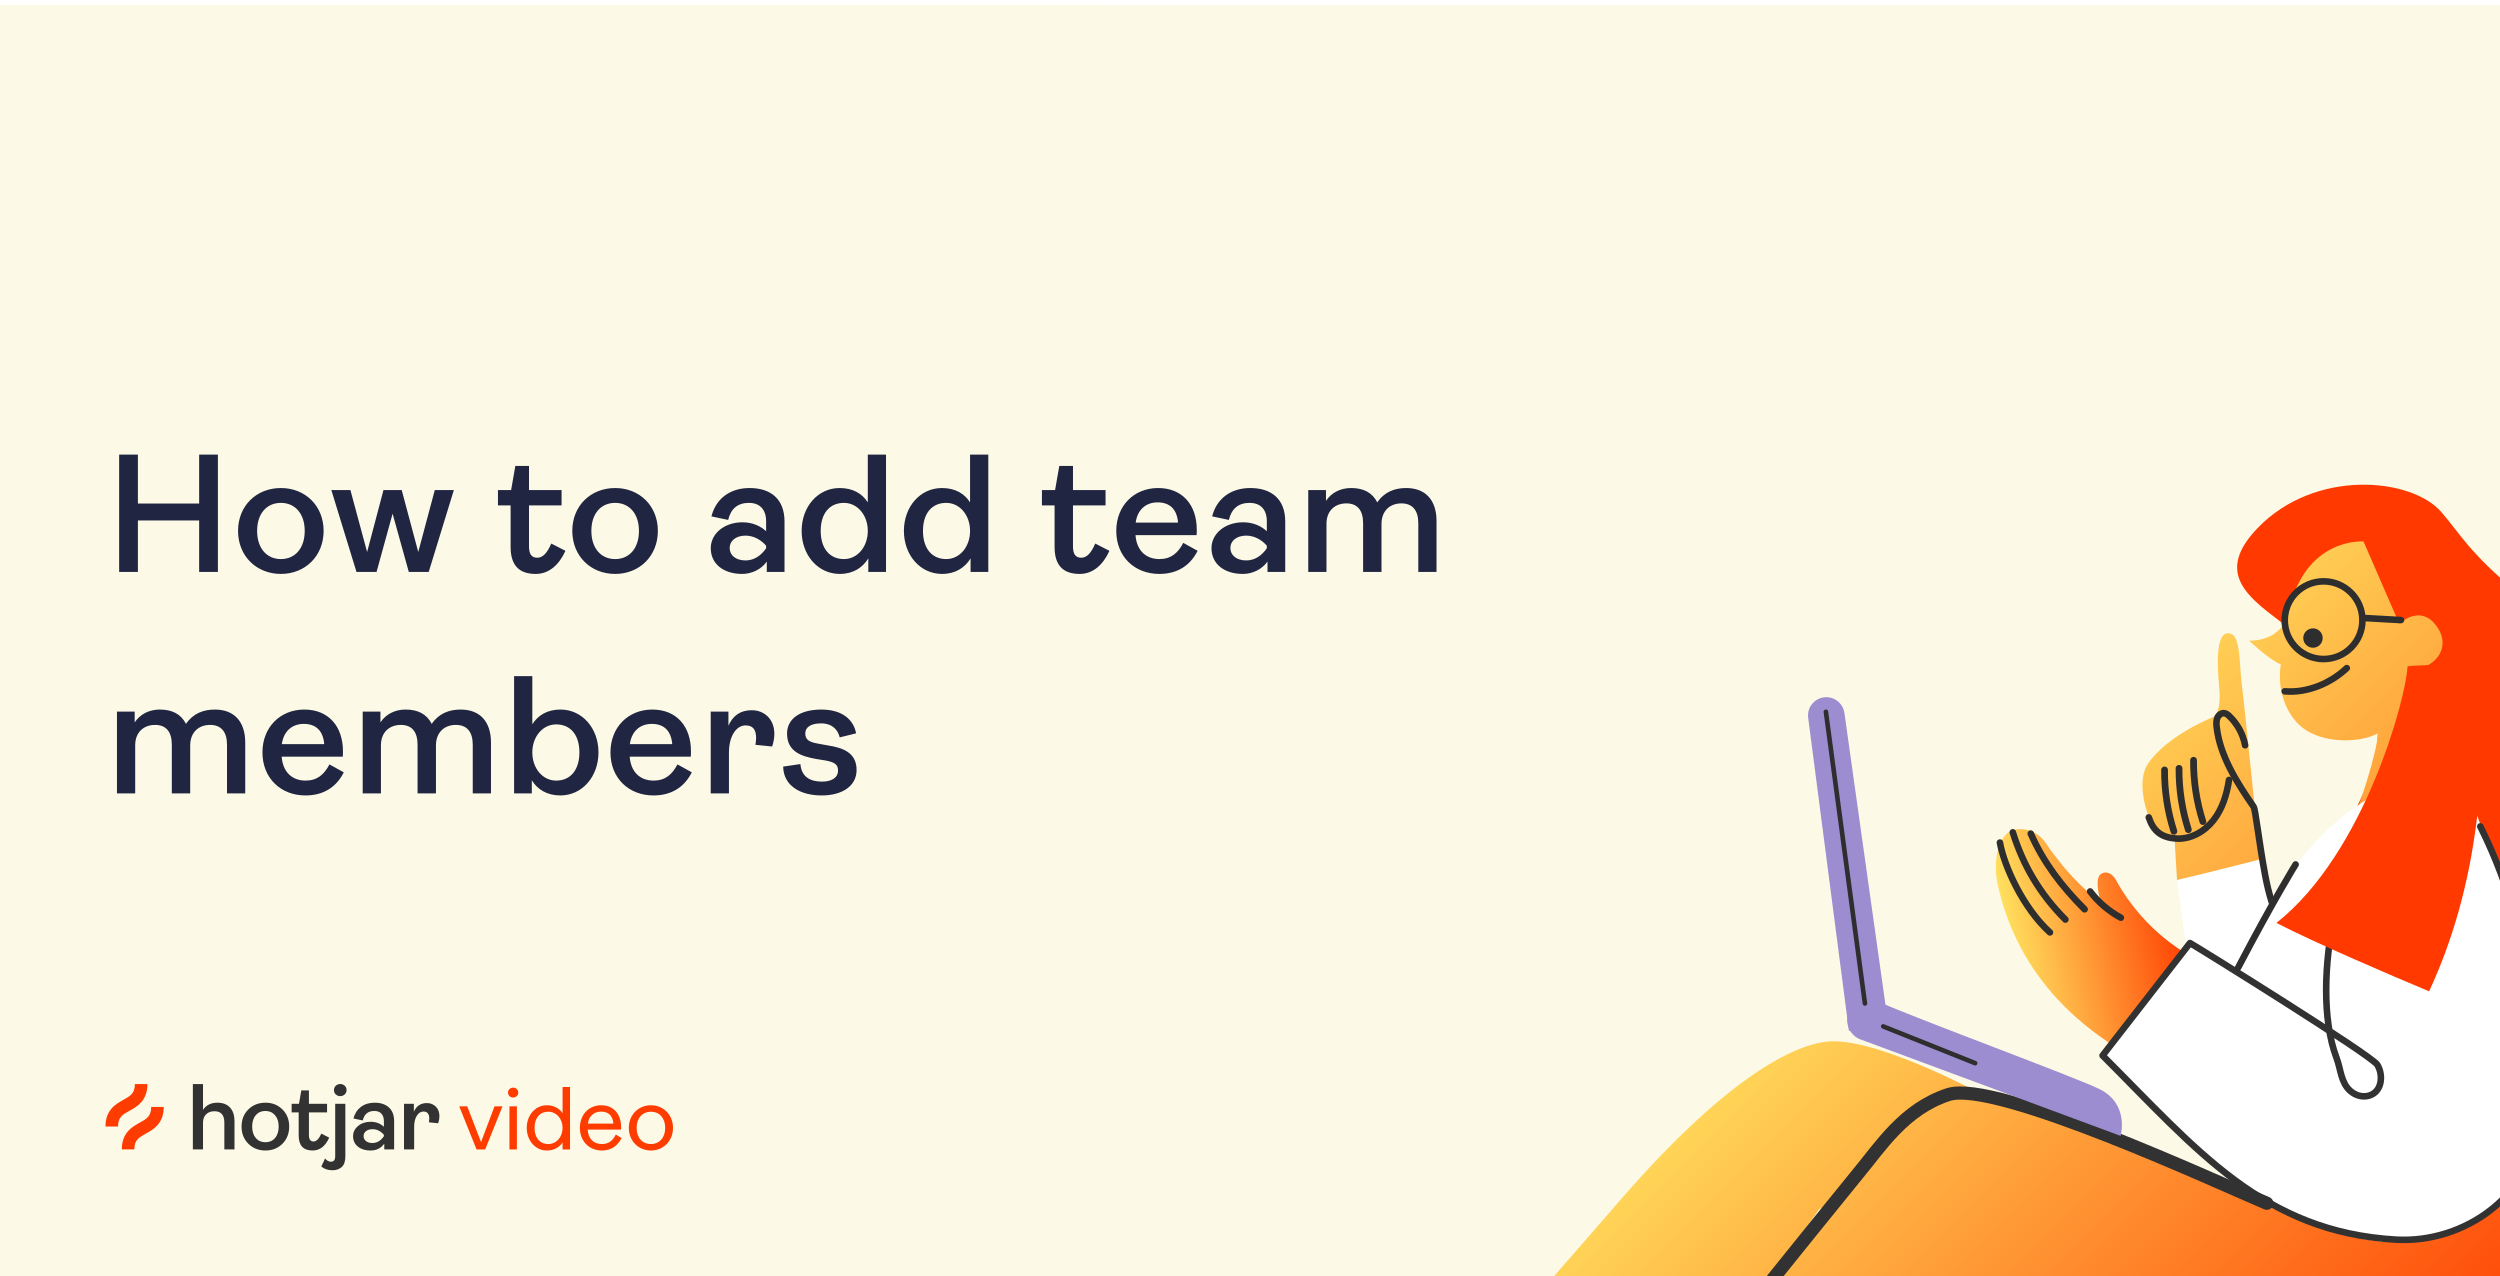
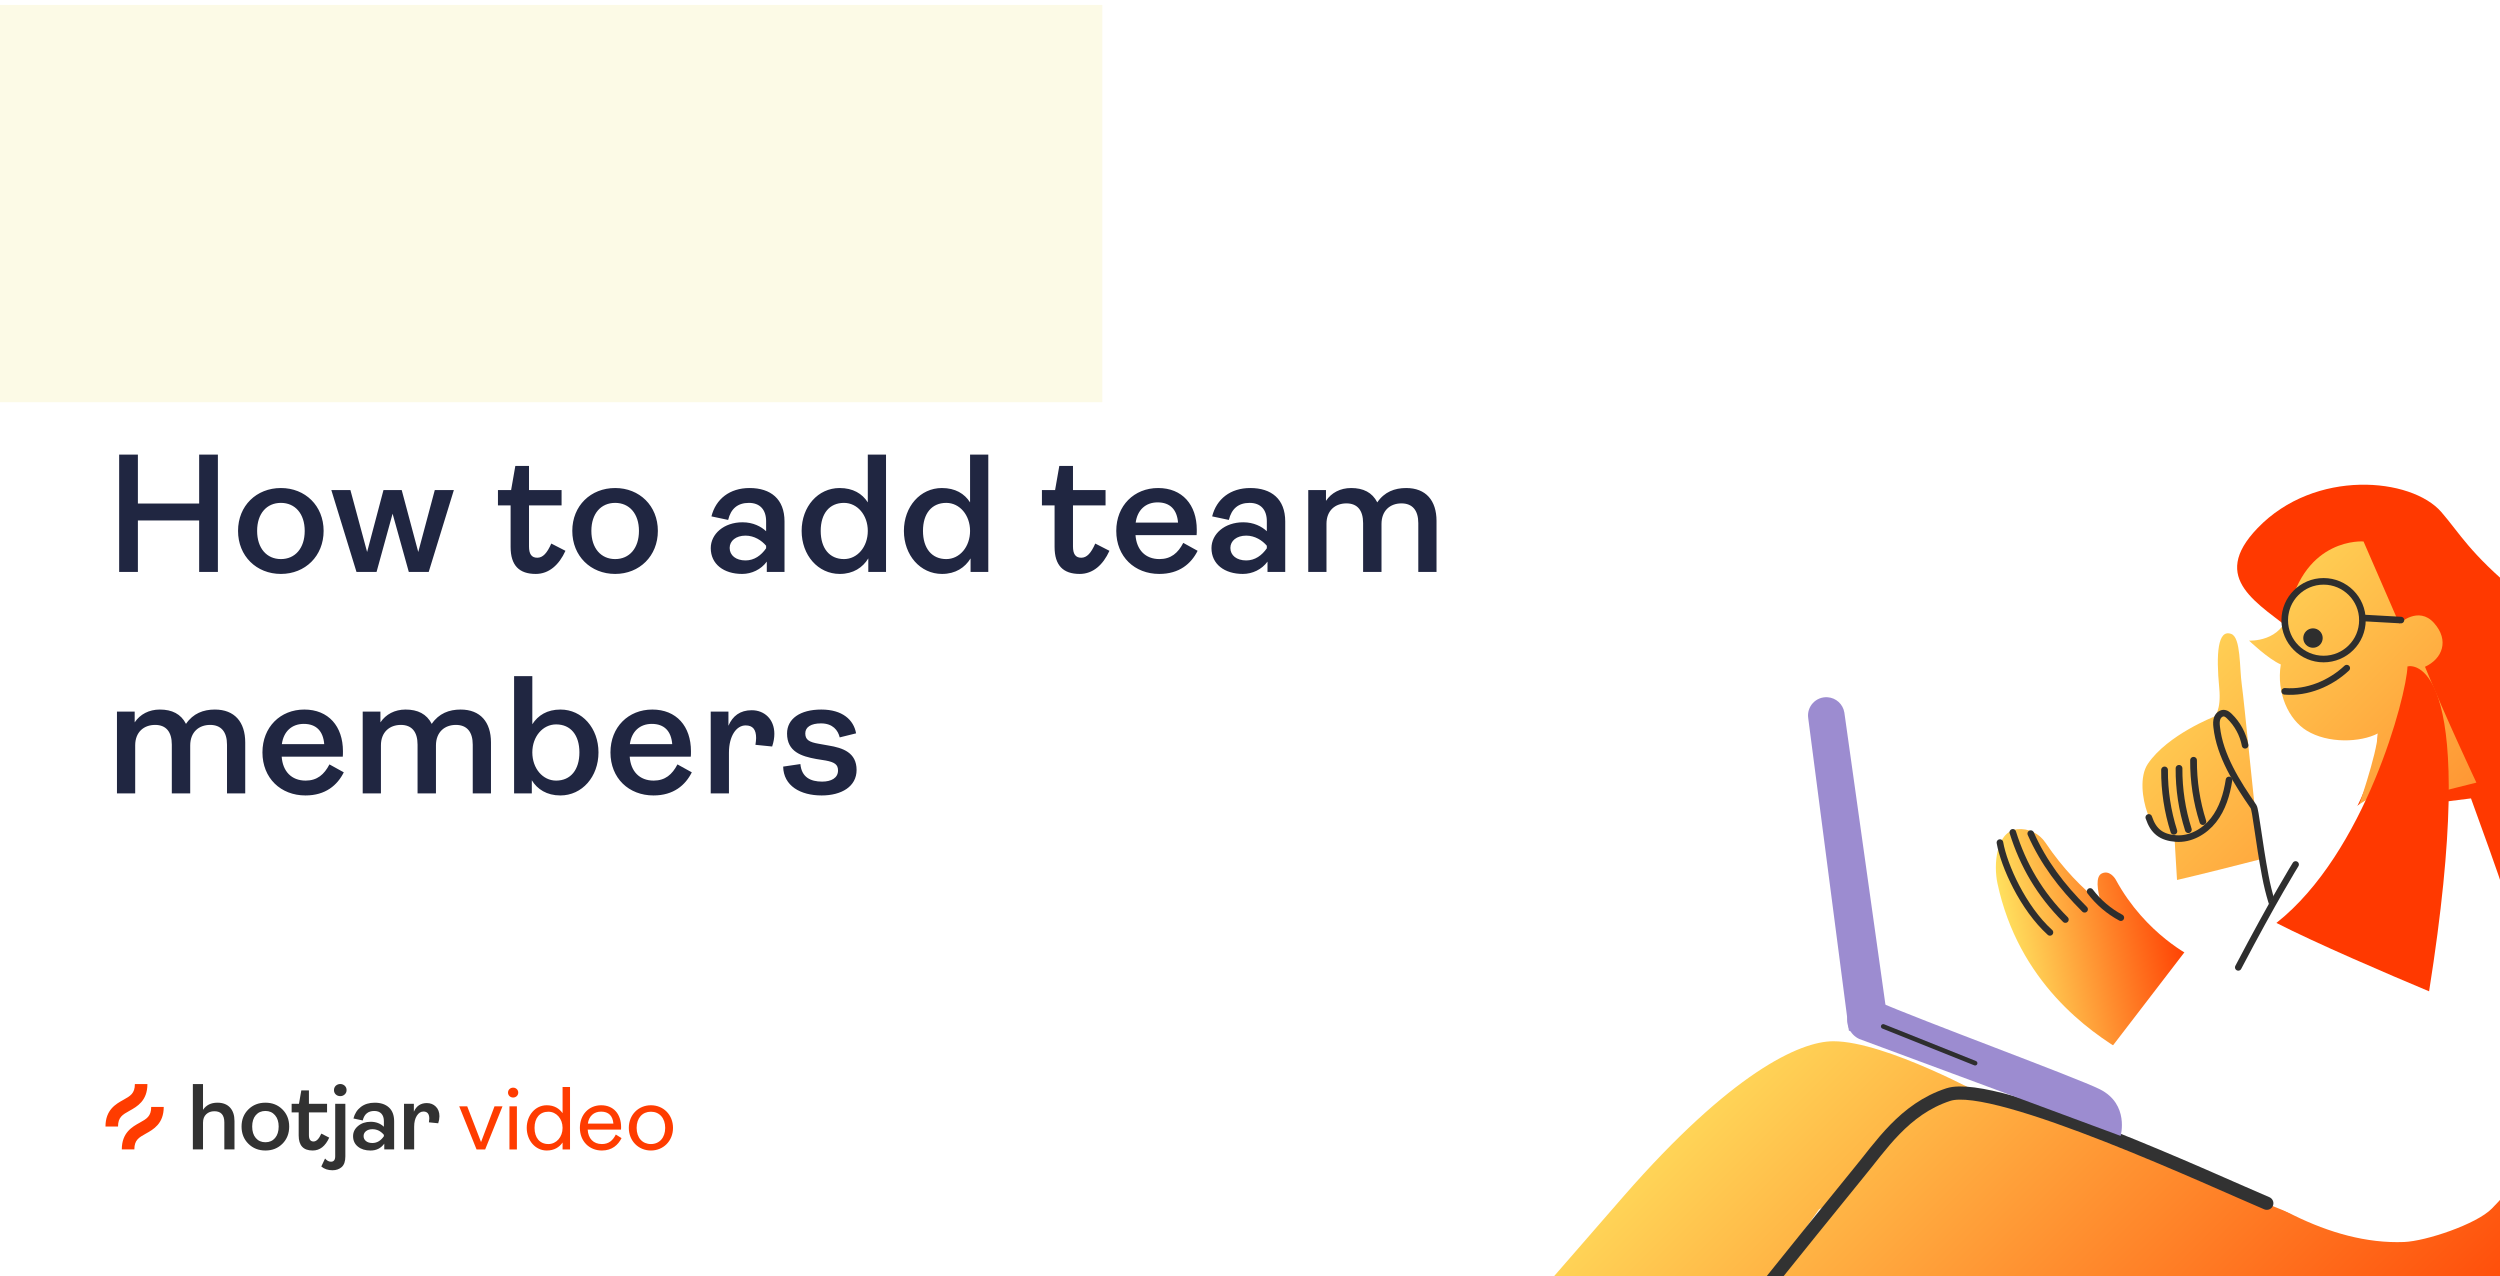
<svg xmlns="http://www.w3.org/2000/svg" width="474" height="242" viewBox="0 0 474 242" fill="none">
  <g clip-path="url(#clip0_535_52785)">
-     <rect width="474" height="241" transform="translate(0 0.934)" fill="#FCFAE6" />
    <g filter="url(#filter0_dd_535_52785)">
      <rect x="20" y="20.934" width="156.168" height="30" rx="4.248" fill="white" fill-opacity="0.6" shape-rendering="crispEdges" />
      <g clip-path="url(#clip1_535_52785)">
        <path d="M37.002 32.474C34.648 30.79 32.453 32.076 30.613 34.056L34.684 36.627" stroke="#202641" stroke-width="1.1" stroke-linecap="round" stroke-linejoin="round" />
        <path d="M41.883 37.591C43.489 40.06 42.263 42.361 40.374 44.29L37.922 40.021" stroke="#202641" stroke-width="1.1" stroke-linecap="round" stroke-linejoin="round" />
-         <path d="M34.684 36.614L37.933 40.022C40.533 38.389 43.488 36.807 44.837 35.342C47.756 32.282 46.063 28.09 46.063 28.09C46.063 28.09 42.066 26.316 39.147 29.376C37.749 30.79 36.229 33.902 34.684 36.614Z" stroke="#202641" stroke-width="1.1" stroke-linecap="round" stroke-linejoin="round" />
        <path d="M36.475 33.387L41.012 38.144" stroke="#202641" stroke-width="1.1" stroke-linecap="round" stroke-linejoin="round" />
        <path d="M42.875 32.076C43.213 32.076 43.488 31.788 43.488 31.433C43.488 31.078 43.213 30.79 42.875 30.79C42.536 30.79 42.262 31.078 42.262 31.433C42.262 31.788 42.536 32.076 42.875 32.076Z" stroke="#202641" stroke-width="1.1" stroke-linecap="round" stroke-linejoin="round" />
        <path d="M34.513 42.927C33.802 43.647 30.613 44.29 30.613 44.29C30.613 44.29 31.226 40.947 31.913 40.202C32.081 40.012 32.285 39.86 32.51 39.755C32.736 39.649 32.98 39.593 33.226 39.588C33.473 39.584 33.719 39.631 33.948 39.728C34.177 39.825 34.385 39.97 34.56 40.153C34.734 40.336 34.872 40.554 34.964 40.794C35.057 41.034 35.102 41.292 35.098 41.55C35.094 41.809 35.04 42.065 34.939 42.301C34.839 42.538 34.694 42.751 34.513 42.927Z" stroke="#202641" stroke-width="1.1" stroke-linecap="round" stroke-linejoin="round" />
      </g>
      <path d="M60.96 41.146C57.988 41.146 55.85 38.886 55.85 35.672C55.85 32.488 58.064 30.183 61.097 30.183C63.629 30.183 65.252 31.426 65.797 33.61L64.129 34.08C63.705 32.488 62.628 31.684 61.066 31.684C59.05 31.684 57.624 33.322 57.624 35.672C57.624 38.144 59.171 39.66 61.188 39.66C62.916 39.66 64.493 38.538 64.63 36.521H61.233V35.111H66.237V40.934H64.675V39.129C63.932 40.494 62.568 41.146 60.96 41.146ZM73.905 38.325L75.194 39.038C74.617 40.191 73.556 41.116 71.751 41.116C69.538 41.116 67.885 39.569 67.885 37.249C67.885 34.974 69.492 33.397 71.645 33.397C73.814 33.397 75.118 34.899 75.118 37.143C75.118 37.31 75.118 37.522 75.103 37.628H69.614C69.704 38.947 70.493 39.781 71.767 39.781C72.798 39.781 73.435 39.235 73.905 38.325ZM71.6 34.686C70.523 34.686 69.78 35.369 69.629 36.506H73.435C73.344 35.338 72.722 34.686 71.6 34.686ZM79.314 41.116C77.828 41.116 77.054 40.357 77.054 38.689V34.959H75.917V33.579H77.1L77.479 31.411H78.707V33.579H81.634V34.959H78.707V38.644C78.707 39.326 78.935 39.66 79.45 39.66C79.951 39.66 80.33 39.251 80.709 38.386L81.982 39.038C81.406 40.312 80.496 41.116 79.314 41.116ZM85.563 41.116C84.077 41.116 83.303 40.357 83.303 38.689V34.959H82.166V33.579H83.349L83.728 31.411H84.956V33.579H87.883V34.959H84.956V38.644C84.956 39.326 85.183 39.66 85.699 39.66C86.199 39.66 86.579 39.251 86.958 38.386L88.231 39.038C87.655 40.312 86.745 41.116 85.563 41.116ZM90.143 32.336C89.567 32.336 89.127 31.927 89.127 31.366C89.127 30.805 89.567 30.38 90.143 30.38C90.704 30.38 91.159 30.805 91.159 31.366C91.159 31.927 90.704 32.336 90.143 32.336ZM90.962 40.934H89.324V33.579H90.962V40.934ZM94.649 40.934H93.011V33.579H94.604V34.55C95.089 33.822 95.877 33.397 96.909 33.397C98.728 33.397 99.729 34.52 99.729 36.354V40.934H98.091V36.582C98.091 35.399 97.545 34.777 96.484 34.777C95.468 34.777 94.649 35.414 94.649 36.627V40.934ZM107.632 33.519C107.389 33.519 107.192 33.731 107.025 34.11C107.526 34.535 107.829 35.141 107.829 35.914C107.829 37.552 106.48 38.432 104.796 38.432C104.311 38.432 103.856 38.356 103.462 38.219C103.144 38.325 102.886 38.553 102.886 38.871C102.886 39.205 103.128 39.463 103.568 39.463H106.282C108.269 39.463 109.103 40.251 109.103 41.601C109.103 43.254 107.329 44.3 105.115 44.3C102.416 44.3 101.112 43.435 101.112 42.147C101.112 41.464 101.521 40.979 102.249 40.615C101.749 40.297 101.46 39.827 101.46 39.22C101.46 38.477 101.9 37.992 102.522 37.673C102.052 37.249 101.764 36.673 101.764 35.914C101.764 34.277 103.113 33.397 104.796 33.397C105.251 33.397 105.691 33.458 106.085 33.595C106.525 32.7 107.086 32.321 107.829 32.321C108.527 32.321 109.285 32.745 109.285 33.974V34.216L108.147 34.398C108.117 33.761 107.966 33.519 107.632 33.519ZM104.796 37.249C105.6 37.249 106.252 36.794 106.252 35.914C106.252 35.065 105.6 34.595 104.796 34.595C103.993 34.595 103.356 35.065 103.356 35.914C103.356 36.794 103.993 37.249 104.796 37.249ZM106.085 40.994H103.871C103.174 40.994 102.689 41.358 102.689 41.889C102.689 42.617 103.417 43.041 105.1 43.041C106.464 43.041 107.465 42.526 107.465 41.768C107.465 41.222 107.056 40.994 106.085 40.994ZM116.683 41.116C114.773 41.116 113.256 40.251 113.226 38.523L114.773 38.295C114.879 39.478 115.682 39.872 116.729 39.872C117.532 39.872 118.154 39.554 118.154 38.871C118.154 38.341 117.851 38.128 117.047 37.977L116.198 37.84C114.864 37.598 113.575 37.188 113.575 35.551C113.575 34.231 114.742 33.397 116.653 33.397C118.548 33.397 119.564 34.322 119.777 35.535L118.306 35.899C118.154 35.263 117.684 34.641 116.623 34.641C115.728 34.641 115.212 34.974 115.212 35.535C115.212 36.112 115.546 36.324 116.441 36.476L117.29 36.627C118.594 36.84 119.822 37.264 119.822 38.826C119.822 40.312 118.473 41.116 116.683 41.116ZM123.915 41.116C122.429 41.116 121.656 40.357 121.656 38.689V34.959H120.518V33.579H121.701L122.08 31.411H123.309V33.579H126.235V34.959H123.309V38.644C123.309 39.326 123.536 39.66 124.052 39.66C124.552 39.66 124.931 39.251 125.31 38.386L126.584 39.038C126.008 40.312 125.098 41.116 123.915 41.116ZM130.042 41.116C128.39 41.116 127.222 40.236 127.222 38.796C127.222 37.522 128.405 36.476 130.073 36.476C131.028 36.476 131.741 36.855 132.196 37.279V36.385C132.196 35.338 131.634 34.732 130.649 34.732C129.633 34.732 129.026 35.263 128.784 36.263L127.283 35.945C127.677 34.383 128.92 33.397 130.71 33.397C132.605 33.397 133.848 34.383 133.848 36.4V40.934H132.256V40.009C131.741 40.721 130.891 41.116 130.042 41.116ZM130.346 39.903C131.134 39.903 131.756 39.448 132.196 38.811V38.583C131.801 38.113 131.134 37.673 130.346 37.673C129.481 37.673 128.92 38.144 128.92 38.78C128.92 39.448 129.481 39.903 130.346 39.903ZM137.474 40.934H135.836V33.579H137.428V34.853C137.807 33.974 138.474 33.458 139.521 33.458C140.658 33.458 141.553 34.262 141.553 35.581C141.553 35.93 141.492 36.309 141.355 36.718L139.854 36.567C139.885 36.339 139.915 36.142 139.915 35.96C139.915 35.187 139.612 34.823 138.975 34.823C138.141 34.823 137.474 35.763 137.474 37.279V40.934ZM145.461 41.116C143.975 41.116 143.201 40.357 143.201 38.689V34.959H142.064V33.579H143.247L143.626 31.411H144.854V33.579H147.781V34.959H144.854V38.644C144.854 39.326 145.082 39.66 145.597 39.66C146.097 39.66 146.477 39.251 146.856 38.386L148.129 39.038C147.553 40.312 146.643 41.116 145.461 41.116ZM154.682 38.325L155.971 39.038C155.395 40.191 154.333 41.116 152.529 41.116C150.315 41.116 148.662 39.569 148.662 37.249C148.662 34.974 150.269 33.397 152.423 33.397C154.591 33.397 155.895 34.899 155.895 37.143C155.895 37.31 155.895 37.522 155.88 37.628H150.391C150.482 38.947 151.27 39.781 152.544 39.781C153.575 39.781 154.212 39.235 154.682 38.325ZM152.377 34.686C151.3 34.686 150.557 35.369 150.406 36.506H154.212C154.121 35.338 153.499 34.686 152.377 34.686ZM160.485 41.116C158.529 41.116 157.058 39.432 157.058 37.249C157.058 35.065 158.529 33.397 160.47 33.397C161.668 33.397 162.502 33.898 163.002 34.686V30.395H164.64V40.934H163.048V39.721C162.547 40.539 161.698 41.116 160.485 41.116ZM160.864 39.781C162.062 39.781 163.002 38.689 163.002 37.249C163.002 35.824 162.062 34.732 160.864 34.732C159.56 34.732 158.772 35.687 158.772 37.249C158.772 38.811 159.56 39.781 160.864 39.781Z" fill="#202641" />
    </g>
    <path d="M26.144 108.434H22.592V86.194H26.144V95.474H37.76V86.194H41.312V108.434H37.76V98.674H26.144V108.434ZM53.262 108.818C48.622 108.818 45.134 105.426 45.134 100.658C45.134 95.89 48.622 92.53 53.262 92.53C57.87 92.53 61.358 95.89 61.358 100.658C61.358 105.426 57.87 108.818 53.262 108.818ZM53.262 106.002C55.95 106.002 57.774 103.954 57.774 100.658C57.774 97.394 55.95 95.346 53.262 95.346C50.574 95.346 48.75 97.362 48.75 100.658C48.75 103.954 50.574 106.002 53.262 106.002ZM71.396 108.434H67.588L62.82 92.914H66.436L69.604 104.658L72.708 92.914H76.164L79.3 104.658L82.436 92.914H86.052L81.284 108.434H77.508L74.436 97.394L71.396 108.434ZM101.579 108.818C98.443 108.818 96.811 107.218 96.811 103.698V95.826H94.411V92.914H96.907L97.707 88.338H100.299V92.914H106.475V95.826H100.299V103.602C100.299 105.042 100.779 105.746 101.867 105.746C102.923 105.746 103.723 104.882 104.523 103.058L107.211 104.434C105.995 107.122 104.075 108.818 101.579 108.818ZM116.635 108.818C111.995 108.818 108.507 105.426 108.507 100.658C108.507 95.89 111.995 92.53 116.635 92.53C121.243 92.53 124.731 95.89 124.731 100.658C124.731 105.426 121.243 108.818 116.635 108.818ZM116.635 106.002C119.323 106.002 121.147 103.954 121.147 100.658C121.147 97.394 119.323 95.346 116.635 95.346C113.947 95.346 112.123 97.362 112.123 100.658C112.123 103.954 113.947 106.002 116.635 106.002ZM140.712 108.818C137.224 108.818 134.76 106.962 134.76 103.922C134.76 101.234 137.256 99.026 140.776 99.026C142.792 99.026 144.296 99.826 145.256 100.722V98.834C145.256 96.626 144.072 95.346 141.992 95.346C139.848 95.346 138.568 96.466 138.056 98.578L134.888 97.906C135.72 94.61 138.344 92.53 142.12 92.53C146.12 92.53 148.744 94.61 148.744 98.866V108.434H145.384V106.482C144.296 107.986 142.504 108.818 140.712 108.818ZM141.352 106.258C143.016 106.258 144.328 105.298 145.256 103.954V103.474C144.424 102.482 143.016 101.554 141.352 101.554C139.528 101.554 138.344 102.546 138.344 103.89C138.344 105.298 139.528 106.258 141.352 106.258ZM159.222 108.818C155.094 108.818 151.99 105.266 151.99 100.658C151.99 96.05 155.094 92.53 159.19 92.53C161.718 92.53 163.478 93.586 164.534 95.25V86.194H167.99V108.434H164.63V105.874C163.574 107.602 161.782 108.818 159.222 108.818ZM160.022 106.002C162.55 106.002 164.534 103.698 164.534 100.658C164.534 97.65 162.55 95.346 160.022 95.346C157.27 95.346 155.606 97.362 155.606 100.658C155.606 103.954 157.27 106.002 160.022 106.002ZM178.612 108.818C174.484 108.818 171.38 105.266 171.38 100.658C171.38 96.05 174.484 92.53 178.58 92.53C181.108 92.53 182.868 93.586 183.924 95.25V86.194H187.38V108.434H184.02V105.874C182.964 107.602 181.172 108.818 178.612 108.818ZM179.412 106.002C181.94 106.002 183.924 103.698 183.924 100.658C183.924 97.65 181.94 95.346 179.412 95.346C176.66 95.346 174.996 97.362 174.996 100.658C174.996 103.954 176.66 106.002 179.412 106.002ZM204.717 108.818C201.581 108.818 199.949 107.218 199.949 103.698V95.826H197.549V92.914H200.045L200.845 88.338H203.437V92.914H209.613V95.826H203.437V103.602C203.437 105.042 203.917 105.746 205.005 105.746C206.061 105.746 206.861 104.882 207.661 103.058L210.349 104.434C209.133 107.122 207.213 108.818 204.717 108.818ZM224.348 102.93L227.068 104.434C225.852 106.866 223.612 108.818 219.804 108.818C215.132 108.818 211.644 105.554 211.644 100.658C211.644 95.858 215.036 92.53 219.58 92.53C224.156 92.53 226.908 95.698 226.908 100.434C226.908 100.786 226.908 101.234 226.876 101.458H215.292C215.484 104.242 217.148 106.002 219.836 106.002C222.012 106.002 223.356 104.85 224.348 102.93ZM219.484 95.25C217.212 95.25 215.644 96.69 215.324 99.09H223.356C223.164 96.626 221.852 95.25 219.484 95.25ZM235.647 108.818C232.159 108.818 229.695 106.962 229.695 103.922C229.695 101.234 232.191 99.026 235.711 99.026C237.727 99.026 239.231 99.826 240.191 100.722V98.834C240.191 96.626 239.007 95.346 236.927 95.346C234.783 95.346 233.503 96.466 232.991 98.578L229.823 97.906C230.655 94.61 233.279 92.53 237.055 92.53C241.055 92.53 243.679 94.61 243.679 98.866V108.434H240.319V106.482C239.231 107.986 237.439 108.818 235.647 108.818ZM236.287 106.258C237.951 106.258 239.263 105.298 240.191 103.954V103.474C239.359 102.482 237.951 101.554 236.287 101.554C234.463 101.554 233.279 102.546 233.279 103.89C233.279 105.298 234.463 106.258 236.287 106.258ZM266.605 92.53C270.349 92.53 272.365 94.898 272.365 98.77V108.434H268.909V99.186C268.909 96.754 267.789 95.442 265.709 95.442C263.597 95.442 261.933 96.786 261.933 99.346V108.434H258.445V99.186C258.445 96.754 257.357 95.442 255.277 95.442C253.165 95.442 251.501 96.786 251.501 99.314V108.434H248.045V92.914H251.405V94.962C252.429 93.426 254.125 92.53 256.173 92.53C258.477 92.53 260.173 93.362 261.133 95.25C262.477 93.266 264.429 92.53 266.605 92.53ZM40.736 134.53C44.48 134.53 46.496 136.898 46.496 140.77V150.434H43.04V141.186C43.04 138.754 41.92 137.442 39.84 137.442C37.728 137.442 36.064 138.786 36.064 141.346V150.434H32.576V141.186C32.576 138.754 31.488 137.442 29.408 137.442C27.296 137.442 25.632 138.786 25.632 141.314V150.434H22.176V134.914H25.536V136.962C26.56 135.426 28.256 134.53 30.304 134.53C32.608 134.53 34.304 135.362 35.264 137.25C36.608 135.266 38.56 134.53 40.736 134.53ZM62.463 144.93L65.183 146.434C63.967 148.866 61.727 150.818 57.919 150.818C53.247 150.818 49.759 147.554 49.759 142.658C49.759 137.858 53.151 134.53 57.695 134.53C62.271 134.53 65.023 137.698 65.023 142.434C65.023 142.786 65.023 143.234 64.991 143.458H53.407C53.599 146.242 55.263 148.002 57.951 148.002C60.127 148.002 61.471 146.85 62.463 144.93ZM57.599 137.25C55.327 137.25 53.759 138.69 53.439 141.09H61.471C61.279 138.626 59.967 137.25 57.599 137.25ZM87.329 134.53C91.073 134.53 93.089 136.898 93.089 140.77V150.434H89.633V141.186C89.633 138.754 88.513 137.442 86.433 137.442C84.321 137.442 82.657 138.786 82.657 141.346V150.434H79.169V141.186C79.169 138.754 78.081 137.442 76.001 137.442C73.889 137.442 72.225 138.786 72.225 141.314V150.434H68.769V134.914H72.129V136.962C73.153 135.426 74.849 134.53 76.897 134.53C79.201 134.53 80.897 135.362 81.857 137.25C83.201 135.266 85.153 134.53 87.329 134.53ZM106.24 150.818C103.68 150.818 101.856 149.634 100.832 147.938V150.434H97.472V128.194H100.928V137.314C102.016 135.618 103.744 134.53 106.272 134.53C110.368 134.53 113.472 138.05 113.472 142.658C113.472 147.266 110.368 150.818 106.24 150.818ZM105.44 148.002C108.192 148.002 109.856 145.954 109.856 142.658C109.856 139.362 108.192 137.346 105.44 137.346C102.912 137.346 100.928 139.65 100.928 142.658C100.928 145.698 102.912 148.002 105.44 148.002ZM128.446 144.93L131.166 146.434C129.95 148.866 127.71 150.818 123.902 150.818C119.23 150.818 115.742 147.554 115.742 142.658C115.742 137.858 119.134 134.53 123.678 134.53C128.254 134.53 131.006 137.698 131.006 142.434C131.006 142.786 131.006 143.234 130.974 143.458H119.39C119.582 146.242 121.246 148.002 123.934 148.002C126.11 148.002 127.454 146.85 128.446 144.93ZM123.582 137.25C121.31 137.25 119.742 138.69 119.422 141.09H127.454C127.262 138.626 125.95 137.25 123.582 137.25ZM138.208 150.434H134.752V134.914H138.112V137.602C138.912 135.746 140.32 134.658 142.528 134.658C144.928 134.658 146.816 136.354 146.816 139.138C146.816 139.874 146.688 140.674 146.4 141.538L143.232 141.218C143.296 140.738 143.36 140.322 143.36 139.938C143.36 138.306 142.72 137.538 141.376 137.538C139.616 137.538 138.208 139.522 138.208 142.722V150.434ZM155.785 150.818C151.753 150.818 148.553 148.994 148.489 145.346L151.753 144.866C151.977 147.362 153.673 148.194 155.881 148.194C157.577 148.194 158.889 147.522 158.889 146.082C158.889 144.962 158.249 144.514 156.553 144.194L154.761 143.906C151.945 143.394 149.225 142.53 149.225 139.074C149.225 136.29 151.689 134.53 155.721 134.53C159.721 134.53 161.865 136.482 162.313 139.042L159.209 139.81C158.889 138.466 157.897 137.154 155.657 137.154C153.769 137.154 152.681 137.858 152.681 139.042C152.681 140.258 153.385 140.706 155.273 141.026L157.065 141.346C159.817 141.794 162.409 142.69 162.409 145.986C162.409 149.122 159.561 150.818 155.785 150.818Z" fill="#202641" />
    <g clip-path="url(#clip2_535_52785)">
      <path d="M36.566 217.924V205.543H38.49V210.424C39.096 209.522 40.005 209.071 41.216 209.07C42.249 209.07 43.048 209.376 43.612 209.988C44.176 210.599 44.458 211.451 44.458 212.544V217.924H42.534V212.811C42.534 211.398 41.905 210.692 40.646 210.691C40.016 210.691 39.5 210.881 39.096 211.262C38.692 211.642 38.49 212.176 38.49 212.865V217.924L36.566 217.924ZM53.549 216.855C52.694 217.71 51.619 218.138 50.324 218.138C49.03 218.138 47.952 217.71 47.091 216.855C46.23 216 45.799 214.913 45.799 213.595C45.799 212.277 46.23 211.193 47.091 210.344C47.952 209.495 49.029 209.071 50.324 209.07C51.619 209.07 52.693 209.495 53.548 210.344C54.404 211.193 54.831 212.277 54.831 213.595C54.831 214.913 54.404 216 53.549 216.855ZM48.498 215.769C48.955 216.303 49.564 216.57 50.324 216.57C51.085 216.57 51.693 216.303 52.15 215.769C52.607 215.234 52.836 214.51 52.836 213.595C52.836 212.693 52.605 211.974 52.141 211.44C51.678 210.905 51.073 210.638 50.324 210.638C49.564 210.638 48.956 210.902 48.498 211.431C48.041 211.959 47.813 212.681 47.813 213.595C47.813 214.51 48.041 215.234 48.498 215.769ZM59.285 218.138C57.515 218.138 56.63 217.188 56.63 215.287V210.905H55.294V209.284H56.684L57.129 206.736H58.572V209.284H62.01V210.905H58.572V215.234C58.572 216.029 58.863 216.427 59.445 216.427C59.991 216.427 60.484 215.928 60.924 214.931L62.42 215.697C61.684 217.324 60.639 218.138 59.285 218.138Z" fill="#323232" />
      <path d="M63.038 221.881C62.183 221.881 61.476 221.643 60.918 221.168L61.631 219.654C61.975 220.058 62.349 220.26 62.753 220.26C63.287 220.26 63.554 219.915 63.554 219.226V209.286H65.478V219.262C65.478 220.189 65.25 220.857 64.793 221.266C64.335 221.676 63.75 221.881 63.038 221.881ZM64.516 207.825C64.2 207.836 63.893 207.721 63.661 207.505C63.55 207.4 63.462 207.273 63.404 207.131C63.346 206.99 63.318 206.838 63.323 206.685C63.319 206.531 63.347 206.378 63.405 206.235C63.463 206.093 63.55 205.964 63.661 205.857C63.894 205.645 64.197 205.527 64.512 205.527C64.827 205.527 65.13 205.645 65.363 205.857C65.476 205.963 65.565 206.091 65.625 206.234C65.685 206.377 65.714 206.53 65.71 206.685C65.713 206.837 65.683 206.988 65.623 207.128C65.564 207.268 65.475 207.393 65.363 207.496C65.25 207.604 65.118 207.688 64.972 207.745C64.827 207.802 64.672 207.829 64.516 207.826L64.516 207.825ZM70.256 218.14C69.27 218.14 68.472 217.894 67.86 217.401C67.249 216.908 66.943 216.246 66.943 215.414C66.943 214.654 67.26 214.01 67.896 213.482C68.532 212.953 69.33 212.689 70.292 212.689C71.278 212.689 72.109 213.003 72.786 213.633V212.582C72.786 211.965 72.629 211.486 72.314 211.148C71.999 210.809 71.551 210.64 70.969 210.64C69.793 210.64 69.063 211.24 68.778 212.439L67.014 212.065C67.252 211.139 67.721 210.408 68.421 209.874C69.123 209.339 69.995 209.072 71.04 209.072C72.18 209.072 73.08 209.372 73.739 209.972C74.398 210.572 74.728 211.448 74.728 212.599V217.926H72.857V216.839C72.228 217.707 71.361 218.14 70.256 218.14ZM70.612 216.715C71.468 216.715 72.192 216.287 72.786 215.432V215.165C72.192 214.452 71.468 214.096 70.612 214.096C70.114 214.096 69.71 214.218 69.401 214.461C69.255 214.569 69.137 214.71 69.056 214.873C68.975 215.035 68.935 215.215 68.938 215.396C68.933 215.58 68.972 215.762 69.051 215.928C69.13 216.093 69.247 216.238 69.392 216.35C69.695 216.593 70.102 216.715 70.612 216.715ZM76.6 217.926V209.286H78.47V210.782C78.945 209.69 79.765 209.144 80.929 209.143C81.617 209.143 82.187 209.369 82.639 209.82C83.091 210.272 83.316 210.877 83.316 211.637C83.311 212.092 83.233 212.543 83.084 212.973L81.321 212.795C81.357 212.559 81.381 212.321 81.392 212.083C81.392 211.192 81.024 210.747 80.287 210.747C79.789 210.747 79.37 211.011 79.031 211.54C78.693 212.068 78.524 212.766 78.524 213.633V217.926L76.6 217.926Z" fill="#323232" />
      <path d="M24.552 210.606C25.985 209.81 27.949 208.719 27.949 205.543H25.572C25.572 207.32 24.706 207.8 23.397 208.528C21.964 209.324 20 210.415 20 213.59H22.378C22.378 211.814 23.242 211.333 24.552 210.606ZM28.666 209.876C28.666 211.653 27.802 212.134 26.492 212.861C25.059 213.657 23.095 214.748 23.095 217.924H25.473C25.473 216.147 26.337 215.667 27.647 214.939C29.08 214.143 31.044 213.052 31.044 209.876H28.666Z" fill="#FF3C00" />
    </g>
    <path d="M91.989 217.934H90.354L87.068 209.76H88.584L91.206 216.537L93.76 209.76H95.275L91.989 217.934ZM97.289 208.092C96.744 208.092 96.318 207.683 96.318 207.155C96.318 206.627 96.744 206.219 97.289 206.219C97.834 206.219 98.259 206.627 98.259 207.155C98.259 207.683 97.834 208.092 97.289 208.092ZM98.004 217.934H96.591V209.76H98.004V217.934ZM103.666 218.138C101.486 218.138 99.869 216.214 99.869 213.847C99.869 211.463 101.486 209.556 103.666 209.556C105.079 209.556 106.05 210.186 106.663 211.054V206.099H108.076V217.934H106.663V216.622C106.05 217.508 105.079 218.138 103.666 218.138ZM103.972 216.912C105.488 216.912 106.663 215.584 106.663 213.847C106.663 212.11 105.488 210.782 103.972 210.782C102.338 210.782 101.35 211.957 101.35 213.847C101.35 215.72 102.338 216.912 103.972 216.912ZM116.757 215.107L117.846 215.788C117.199 217.065 116.058 218.138 114.117 218.138C111.716 218.138 109.946 216.367 109.946 213.847C109.946 211.31 111.665 209.556 113.981 209.556C116.331 209.556 117.761 211.225 117.761 213.711C117.761 213.864 117.761 214.068 117.744 214.17H111.427C111.512 215.856 112.5 216.912 114.117 216.912C115.428 216.912 116.195 216.231 116.757 215.107ZM113.964 210.765C112.602 210.765 111.648 211.616 111.461 213.03H116.297C116.178 211.565 115.394 210.765 113.964 210.765ZM123.413 218.138C121.08 218.138 119.224 216.35 119.224 213.847C119.224 211.327 121.08 209.556 123.413 209.556C125.746 209.556 127.602 211.327 127.602 213.847C127.602 216.35 125.746 218.138 123.413 218.138ZM123.413 216.912C125.014 216.912 126.12 215.72 126.12 213.847C126.12 211.974 125.014 210.782 123.413 210.782C121.812 210.782 120.706 211.957 120.706 213.847C120.706 215.737 121.812 216.912 123.413 216.912Z" fill="#FF3C00" />
    <path d="M428.038 100.126C438.924 88.806 457.21 90.546 462.872 97.078C466.36 101.102 468.214 104.827 477.24 112.318C504.082 134.591 509.026 140.62 509.459 154.988C510.836 200.386 483.882 231.433 436.669 204.686C403.505 185.896 467.789 154.556 446.413 125.179C442.271 119.488 441.399 125.21 435.336 120.194C428.308 114.376 418.678 109.86 428.038 100.126V100.126Z" fill="#FF3900" />
-     <path d="M428.432 160.483C429.605 168.038 433.425 182.458 433.425 182.458L433.596 189.748C433.596 189.748 415.628 187.404 414.94 182.134C414.596 179.497 412.972 169.577 412.715 165.537L428.432 160.485V160.483Z" fill="white" />
    <path d="M376.649 207.964C376.649 207.964 357.512 197.421 347.606 197.421C341.186 197.421 328.157 203.525 307.856 226.784C297.774 238.336 284.908 253.177 275.408 264.152C266.652 274.267 259.488 285.644 254.131 297.903L248.879 309.924L234.262 317.617H277.855C277.855 317.617 277.632 318.13 277.342 314.54C288.112 309.924 344.886 229.298 344.886 229.298L349.705 226.784C349.606 226.977 353.555 222.507 358.687 216.091C367.105 205.568 376.649 207.964 376.649 207.964ZM369.252 207.238C375.788 204.624 408.282 219.851 435.435 230.478C459.856 240.033 476.755 223.985 476.755 223.985L478.42 232.766C481.96 251.438 485.725 267.757 466.721 267.666C458.054 267.624 431.258 267.06 423.04 264.124C403.228 257.048 379.359 249.415 379.359 249.415C379.359 249.415 363.728 259.657 356.577 278.384C351.584 291.461 334.268 317.873 318.37 322.232C318.37 327.617 318.063 325.822 318.063 325.822H270.675L281.957 317.617L290.502 312.762C292.061 311.876 292.706 309.96 292 308.312V308.312C289.926 303.474 290.699 297.912 294.042 293.846C307.678 277.263 343.335 233.919 357.519 216.899C361.74 211.833 364.9 208.978 369.254 207.236L369.252 207.238ZM448.125 102.664L454.892 118.232C454.892 118.232 458.538 114.818 461.488 118.118C464.439 121.417 463.079 124.917 459.78 126.421C463.596 135.797 469.524 148.384 469.524 148.384L446.79 154.077C446.79 154.077 450.762 142.792 450.835 139.063C447.565 140.77 441.402 141.027 437.322 138.509C433.978 136.445 431.567 131.476 432.437 125.978C430.049 124.951 426.42 121.462 426.42 121.462C426.42 121.462 432.653 121.82 433.915 116.054C437.044 101.761 448.125 102.662 448.125 102.662V102.664ZM407.248 144.798C410.991 139.296 419.853 135.859 419.853 135.859C419.853 135.859 421.181 134.771 420.768 130.436C420.158 124.02 420.459 119.222 423.052 120.196C424.886 120.883 424.587 126.618 425.045 129.826C425.504 133.034 427.412 153.047 428.33 160.378C428.426 161.138 428.571 161.979 428.754 162.876C424.026 164.091 417.494 165.741 412.762 166.844C412.482 162.523 412.291 158.773 412.291 158.773C412.301 158.973 409.708 157.785 409.623 157.725C408.267 156.78 407.696 155.64 407.137 154.089C406.205 151.496 405.591 147.237 407.248 144.798Z" fill="url(#paint0_linear_535_52785)" />
    <path d="M440.549 124.954C436.482 124.954 433.185 121.657 433.185 117.59C433.185 113.522 436.482 110.225 440.549 110.225C444.617 110.225 447.914 113.522 447.914 117.59C447.914 121.657 444.617 124.954 440.549 124.954Z" stroke="#2E2E2E" stroke-width="1.25" stroke-linecap="round" stroke-linejoin="round" />
    <path d="M438.541 122.817C437.524 122.817 436.699 121.992 436.699 120.975C436.699 119.958 437.524 119.133 438.541 119.133C439.558 119.133 440.383 119.958 440.383 120.975C440.383 121.992 439.558 122.817 438.541 122.817Z" fill="#2E2E2E" />
    <path d="M433.183 131.078C437.469 131.423 441.837 129.592 444.943 126.679" stroke="#2E2E2E" stroke-width="1.25" stroke-linecap="round" stroke-linejoin="round" />
    <path d="M447.927 117.159L455.219 117.566" stroke="#2E2E2E" stroke-width="1.25" stroke-linecap="round" stroke-linejoin="round" />
    <path d="M412.168 157.61C410.97 153.86 410.372 149.919 410.399 145.982" stroke="#2E2E2E" stroke-width="1.282" stroke-linecap="round" stroke-linejoin="round" />
    <path d="M414.912 157.304C413.714 153.554 413.116 149.613 413.143 145.677" stroke="#2E2E2E" stroke-width="1.282" stroke-linecap="round" stroke-linejoin="round" />
    <path d="M417.666 155.775C416.468 152.025 415.87 148.084 415.897 144.147" stroke="#2E2E2E" stroke-width="1.282" stroke-linecap="round" stroke-linejoin="round" />
    <path d="M433.166 176.765C433.166 176.765 430.859 173.289 429.499 166.072C428.249 159.434 427.66 153.503 427.276 152.948C424.157 148.43 420.868 143.283 420.281 137.827C420.218 137.251 420.185 136.647 420.407 136.112C420.629 135.576 421.18 135.134 421.753 135.223C422.118 135.279 422.419 135.53 422.685 135.786C424.221 137.256 425.282 139.216 425.673 141.306" stroke="#2E2E2E" stroke-width="1.25" stroke-linecap="round" stroke-linejoin="round" />
    <path d="M422.619 147.877C422.208 150.601 421.38 153.335 419.681 155.505C417.983 157.675 415.298 159.201 412.551 158.987C409.804 158.773 408.293 157.633 407.408 154.978" stroke="#2E2E2E" stroke-width="1.25" stroke-linecap="round" stroke-linejoin="round" />
    <path d="M382.486 157.223C384.592 157.005 386.641 158.02 387.822 159.777C391.172 164.762 394.857 168.466 398.326 171.201C397.656 168.697 397.263 166.166 398.528 165.593C399.921 164.961 400.918 166.365 401.16 166.807C406.847 177.253 415.742 181.466 415.742 181.466C415.742 181.466 413.77 184.75 412.152 188.938C410.431 193.394 404.821 195.227 402.983 199.635C396.02 195.578 382.696 186.166 378.708 167.443C377.981 164.027 378.396 157.647 382.488 157.223H382.486Z" fill="url(#paint1_linear_535_52785)" />
    <path d="M391.6 174.348C386.735 169.483 383.577 164.035 381.627 157.81" stroke="#2E2E2E" stroke-width="1.25" stroke-linecap="round" stroke-linejoin="round" />
    <path d="M395.242 172.402C390.865 168.026 387.477 163.562 385.027 158.053" stroke="#2E2E2E" stroke-width="1.25" stroke-linecap="round" stroke-linejoin="round" />
    <path d="M388.67 176.781C383.562 172.159 379.956 164.14 379.185 159.755" stroke="#2E2E2E" stroke-width="1.25" stroke-linecap="round" stroke-linejoin="round" />
    <path d="M402.109 173.989C399.842 172.777 397.843 171.068 396.29 169.019" stroke="#2E2E2E" stroke-width="1.25" stroke-linecap="round" stroke-linejoin="round" />
    <path d="M460.946 147.887C460.946 147.887 448.312 146.218 433.668 166.135C418.91 186.205 420.021 216.905 421.273 221.533C421.273 221.533 445.646 240.163 458.117 231.385C475.196 219.361 460.946 147.887 460.946 147.887V147.887Z" fill="white" />
    <path d="M481.081 212.664C482.059 206.57 481.887 196.338 480.689 190.284C478.177 177.587 472.886 163.554 468.499 151.378L449.609 153.739C446.447 162.553 440.091 181.574 442.286 195.89C433.921 191.058 415.195 179.215 415.195 179.215L399.143 200.132C399.143 200.132 427.275 236.614 455.819 235.484C459.955 235.32 469.546 232.108 472.444 229.154C479.441 222.022 480.103 218.758 481.081 212.664V212.664Z" fill="white" />
-     <path d="M451.675 152.79C444.624 158.279 437.48 185.96 443.017 200.615C443.829 202.761 443.813 205.263 445.627 206.85C446.51 207.62 447.689 208.027 448.839 207.811C451.592 207.296 451.997 203.964 450.743 201.881C449.672 200.102 417.031 179.823 415.222 178.801L398.649 200.131C416.536 217.999 429.077 233.598 454.319 235.039C467.106 235.77 480.77 226.73 481.478 211.588C481.767 205.423 482.068 180.302 470.262 156.691" stroke="#323232" stroke-width="1.25" stroke-linecap="round" stroke-linejoin="round" />
    <path d="M291.716 310.95C289.921 305.309 292.362 297.963 293.767 296.078C304.993 281.011 349.342 226.037 352.286 222.505C356.563 217.372 360.992 210.286 369.392 207.537C378.389 204.593 420.768 224.357 429.787 228.138" stroke="#323232" stroke-width="2.5" stroke-linecap="round" stroke-linejoin="round" />
    <path d="M350.415 191.863C351.134 189.62 353.636 188.819 355.791 189.774C363.905 193.368 393.793 204.341 398.128 206.523C403.782 209.368 402.071 215.368 402.071 215.368L352.525 196.993C350.71 196.152 349.805 194.093 350.418 192.187V191.863H350.415Z" fill="#9C8CD0" />
    <path d="M349.692 135.114L358.541 198.042L350.549 195.405L342.84 136.167C342.512 133.97 344.304 132.037 346.519 132.197C348.126 132.313 349.441 133.523 349.692 135.114Z" fill="#9C8CD0" />
    <path d="M435.246 163.906C435.246 163.906 431.155 170.492 424.377 183.413" stroke="#2E2E2E" stroke-width="1.25" stroke-linecap="round" stroke-linejoin="round" />
-     <path d="M431.604 174.99C439.052 178.808 452.834 184.723 460.556 187.954C469.76 168.159 471.697 146.354 470.205 124.576C470.325 126.338 457.988 125.927 456.46 126.357C456.269 132.013 448.429 161.71 431.604 174.99Z" fill="#FF3900" />
+     <path d="M431.604 174.99C439.052 178.808 452.834 184.723 460.556 187.954C470.325 126.338 457.988 125.927 456.46 126.357C456.269 132.013 448.429 161.71 431.604 174.99Z" fill="#FF3900" />
    <path d="M374.48 201.579L357.063 194.611" stroke="#2E2E2E" stroke-width="0.875" stroke-linecap="round" stroke-linejoin="round" />
-     <path d="M353.59 190.256L346.188 134.958" stroke="#2E2E2E" stroke-width="0.875" stroke-linecap="round" stroke-linejoin="round" />
    <rect x="-0.309" y="0.754" width="209.309" height="75.5" fill="#FCFAE6" />
  </g>
  <defs>
    <filter id="filter0_dd_535_52785" x="-21.938" y="-21.004" width="240.044" height="113.876" filterUnits="userSpaceOnUse" color-interpolation-filters="sRGB">
      <feFlood flood-opacity="0" result="BackgroundImageFix" />
      <feColorMatrix in="SourceAlpha" type="matrix" values="0 0 0 0 0 0 0 0 0 0 0 0 0 0 0 0 0 0 127 0" result="hardAlpha" />
      <feOffset />
      <feGaussianBlur stdDeviation="20.969" />
      <feColorMatrix type="matrix" values="0 0 0 0 0 0 0 0 0 0 0 0 0 0 0 0 0 0 0.05 0" />
      <feBlend mode="normal" in2="BackgroundImageFix" result="effect1_dropShadow_535_52785" />
      <feColorMatrix in="SourceAlpha" type="matrix" values="0 0 0 0 0 0 0 0 0 0 0 0 0 0 0 0 0 0 127 0" result="hardAlpha" />
      <feOffset dy="1.398" />
      <feGaussianBlur stdDeviation="2.796" />
      <feComposite in2="hardAlpha" operator="out" />
      <feColorMatrix type="matrix" values="0 0 0 0 0 0 0 0 0 0 0 0 0 0 0 0 0 0 0.05 0" />
      <feBlend mode="normal" in2="effect1_dropShadow_535_52785" result="effect2_dropShadow_535_52785" />
      <feBlend mode="normal" in="SourceGraphic" in2="effect2_dropShadow_535_52785" result="shape" />
    </filter>
    <linearGradient id="paint0_linear_535_52785" x1="456.669" y1="285.354" x2="344.531" y2="173.216" gradientUnits="userSpaceOnUse">
      <stop stop-color="#FF3C00" />
      <stop offset="1" stop-color="#FFE05E" />
    </linearGradient>
    <linearGradient id="paint1_linear_535_52785" x1="414.407" y1="174.343" x2="381.213" y2="180.627" gradientUnits="userSpaceOnUse">
      <stop stop-color="#FF3C00" />
      <stop offset="1" stop-color="#FFE05E" />
    </linearGradient>
    <clipPath id="clip0_535_52785">
      <rect width="474" height="241" fill="white" transform="translate(0 0.934)" />
    </clipPath>
    <clipPath id="clip1_535_52785">
      <rect width="17.168" height="18" fill="white" transform="translate(30 26.934)" />
    </clipPath>
    <clipPath id="clip2_535_52785">
      <rect width="64" height="17" fill="white" transform="translate(20 204.934)" />
    </clipPath>
  </defs>
</svg>